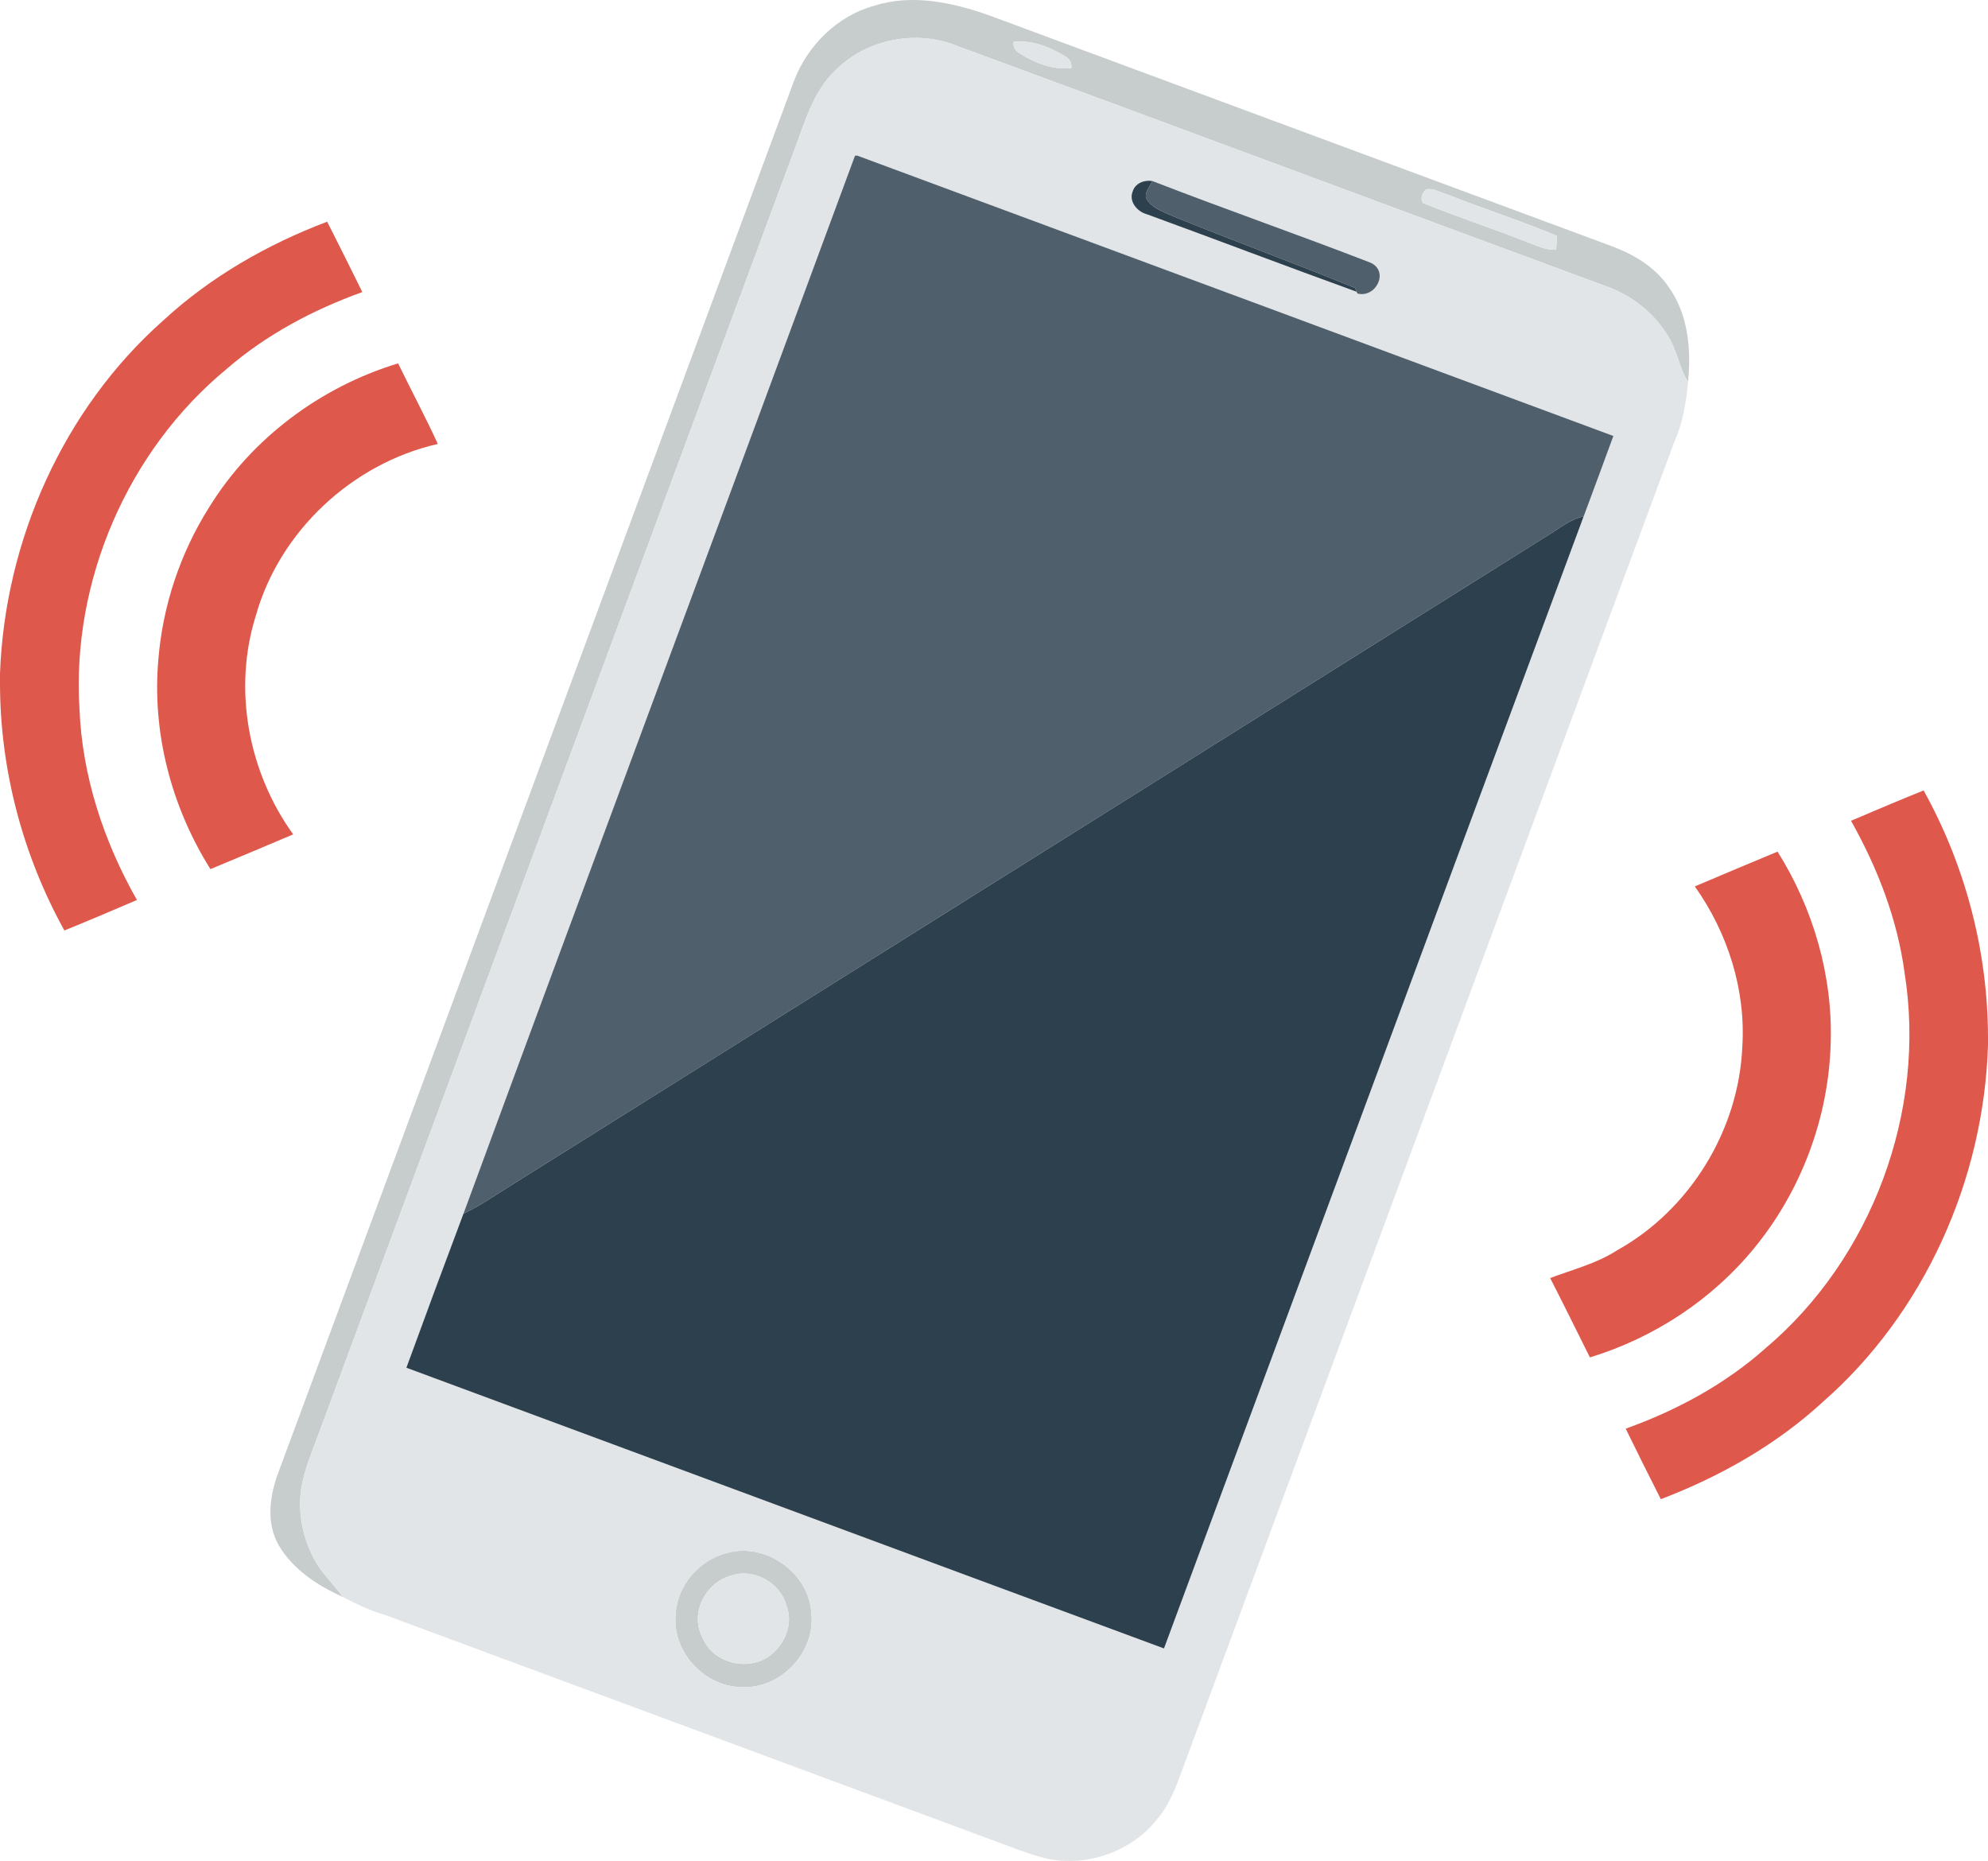
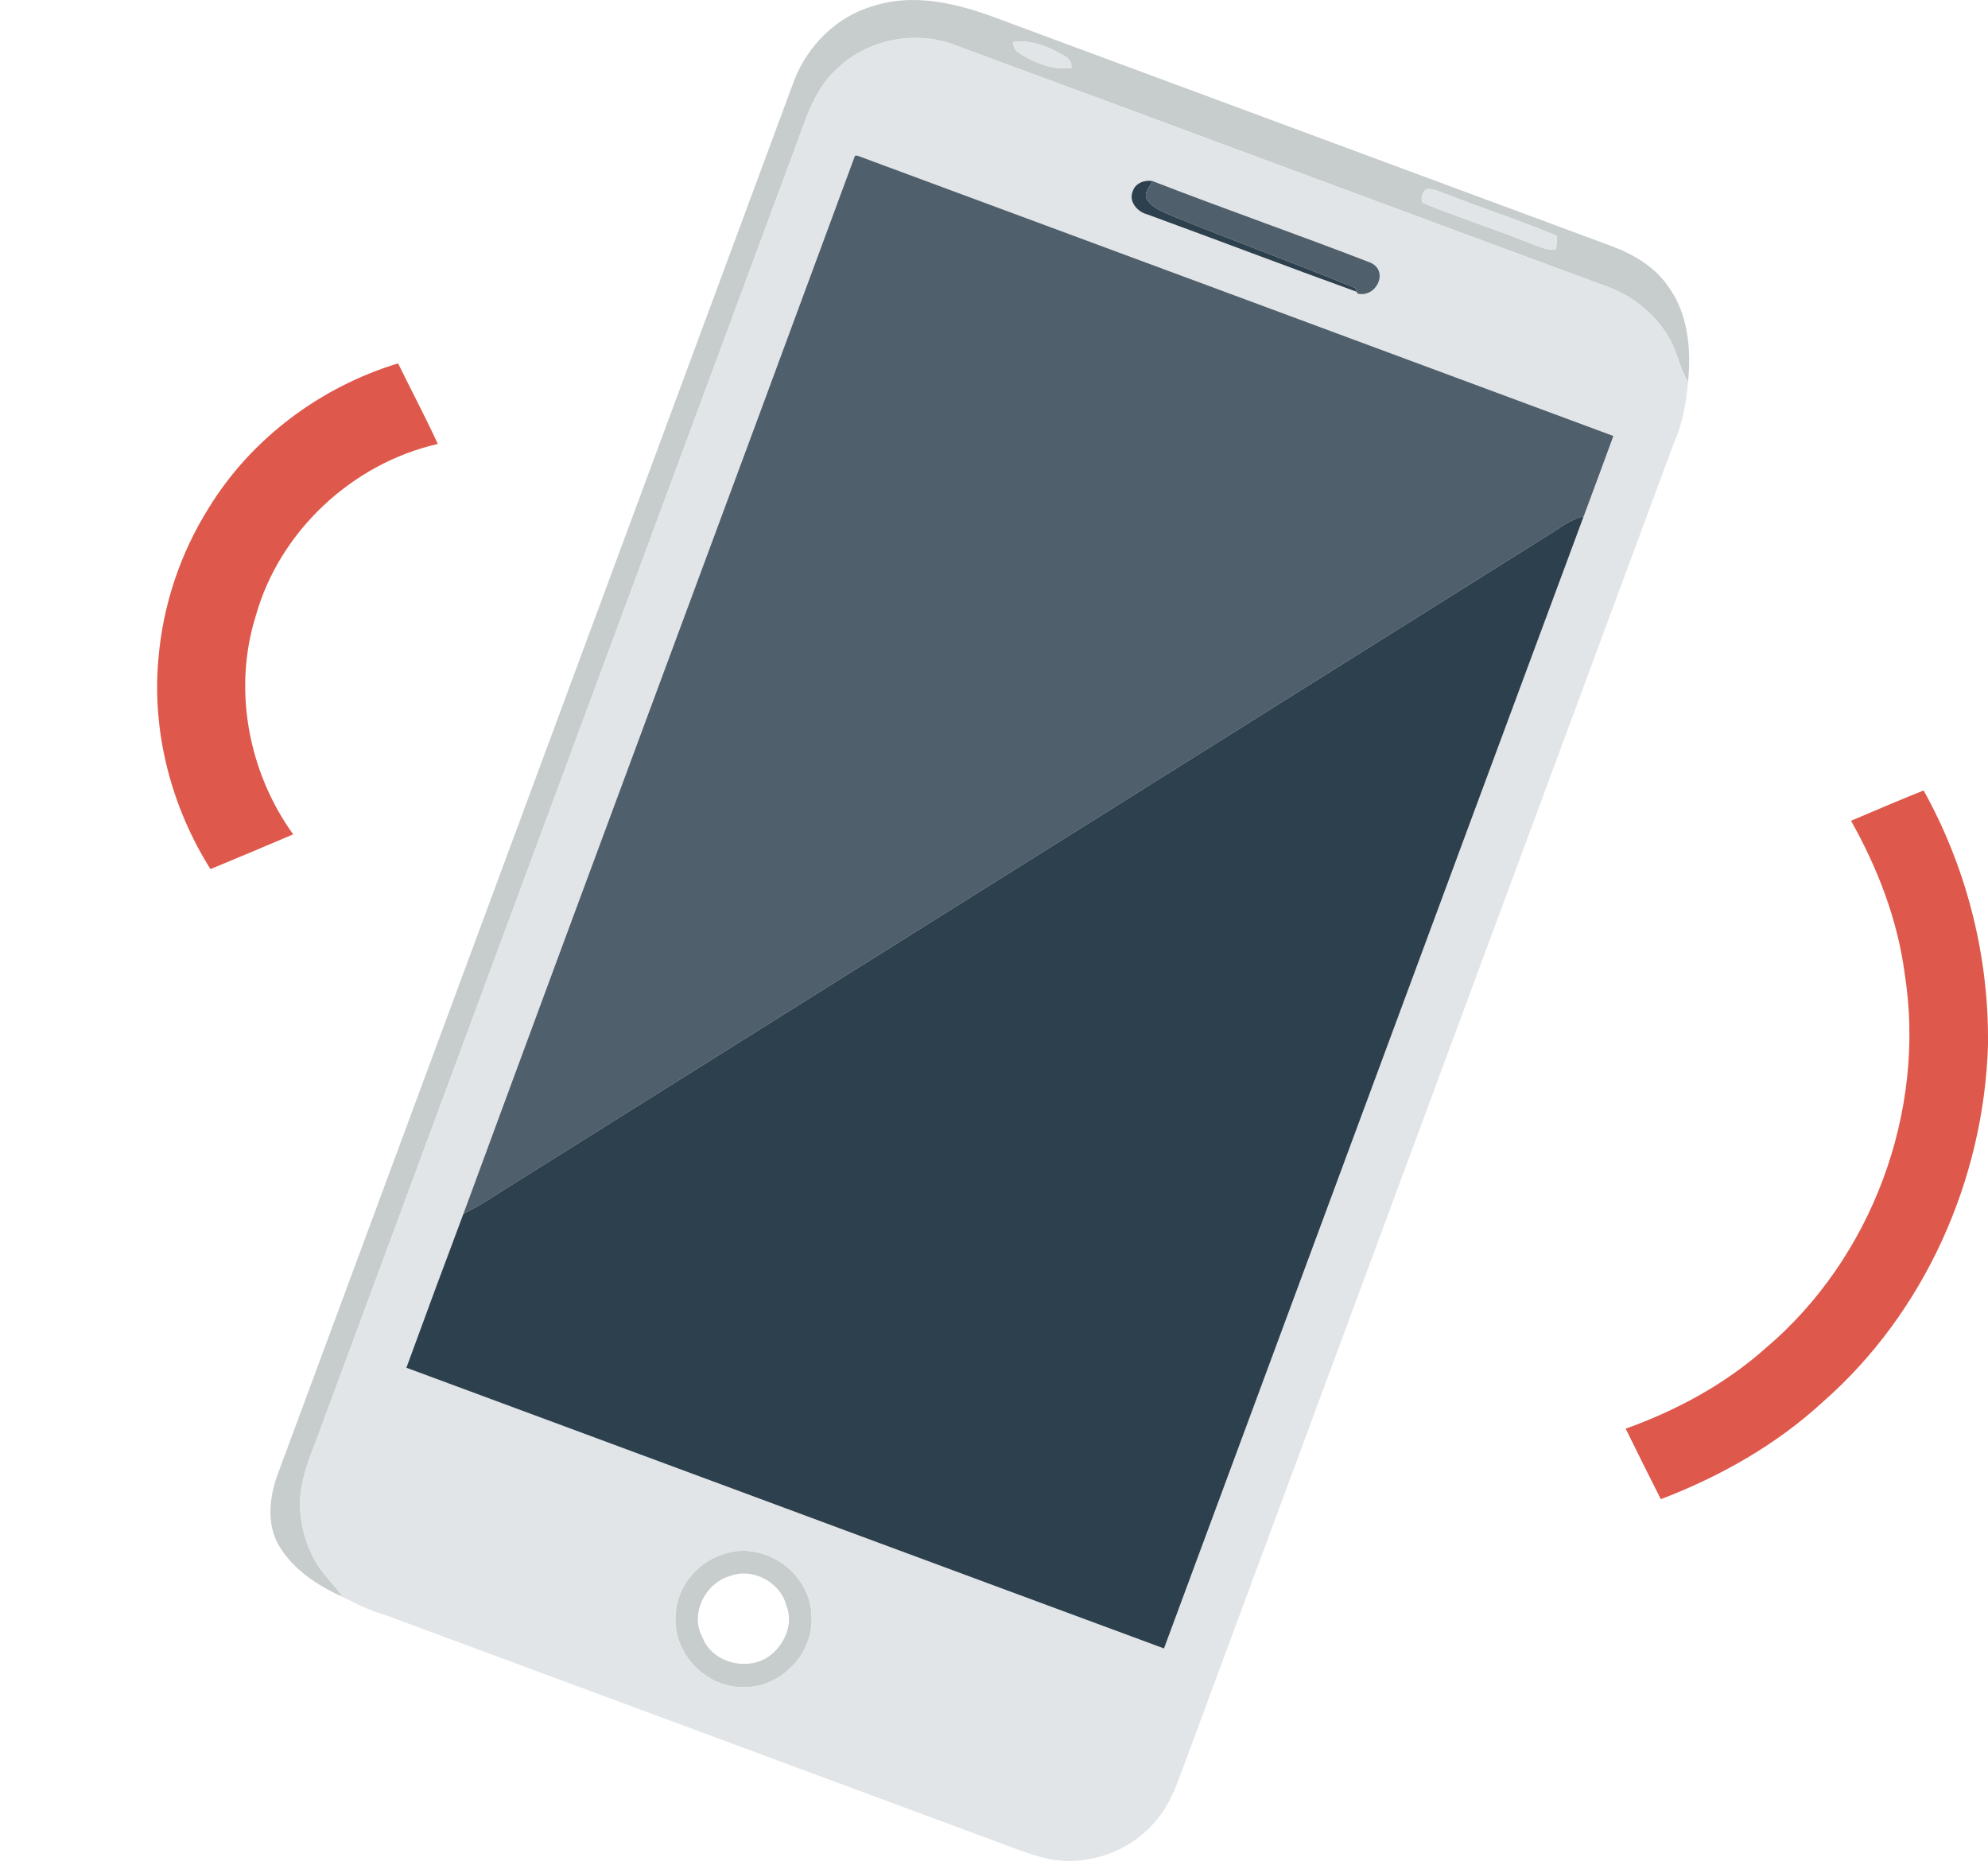
<svg xmlns="http://www.w3.org/2000/svg" width="512pt" height="638.964" viewBox="0 0 512 479.223">
  <g fill="#c7cccc">
    <path d="M225.1 1.501c9.8-3.15 20.29-.87 29.74 2.49 53.45 19.82 106.91 39.63 160.36 59.44 5.65 2.14 11.15 5.38 14.56 10.5 5.03 6.98 5.83 16.09 4.99 24.41-2.25-3.55-2.76-7.86-4.95-11.43-3.65-6.35-9.78-11.04-16.68-13.39-55.5-20.49-110.93-41.19-166.45-61.63-10.69-4.44-23.76-1.81-31.8 6.52-5.48 5.32-7.51 12.89-10.15 19.81-41 110.68-82.05 221.35-123.04 332.04-1.6 4.24-3.33 8.48-4.08 12.98-.96 6.27.36 12.8 3.37 18.35 1.91 3.59 4.96 6.34 7.3 9.63-6.48-2.91-12.84-7.06-16.5-13.32-3.13-5.48-2.4-12.09-.4-17.84 44.36-119.71 88.71-239.41 133.08-359.11 3.46-9.17 11.11-16.83 20.65-19.45m35.93 9.29c-.16 1.31.56 2.4 1.69 3.02 3.89 2.47 8.54 4.24 13.21 3.72.16-1.35-.52-2.5-1.72-3.1-3.92-2.37-8.52-4.21-13.18-3.64m106.16 38c-.84.92-1.47 2.28-.76 3.46 8.85 3.62 17.99 6.56 26.89 10.09 2.39.9 4.78 2.1 7.4 1.99.2-1.2.26-2.41.18-3.63-9.29-3.88-18.91-6.96-28.27-10.67-1.77-.5-3.56-1.69-5.44-1.24zM187.24 399.931c10.05-2.87 21.22 5.2 21.73 15.61 1.04 10-7.94 19.46-17.98 18.9-9.68-.06-18.05-9.28-16.96-18.94.43-7.31 6.14-13.85 13.21-15.57m.99 5.84c-6.49 1.71-10.62 9.7-7.36 15.78 2.48 6.6 11.44 8.93 17.1 5.03 3.99-2.81 6.52-8.39 4.56-13.1-1.45-5.94-8.57-9.81-14.3-7.71z" />
  </g>
  <g fill="#e2e5e7">
    <path d="M214.87 18.411c8.04-8.33 21.11-10.96 31.8-6.52 55.52 20.44 110.95 41.14 166.45 61.63 6.9 2.35 13.03 7.04 16.68 13.39 2.19 3.57 2.7 7.88 4.95 11.43-.49 5.3-1.35 10.59-3.55 15.47-41.88 113.05-83.79 226.1-125.68 339.16-2.06 5.4-3.74 11.17-7.61 15.61-6.48 8.15-17.7 12.15-27.89 10.12-5.16-1.15-10.01-3.28-14.97-5.05-51.86-19.23-103.72-38.44-155.58-57.67-3.9-1.11-7.61-2.88-11.2-4.76-2.34-3.29-5.39-6.04-7.3-9.63-3.01-5.55-4.33-12.08-3.37-18.35.75-4.5 2.48-8.74 4.08-12.98 40.99-110.69 82.04-221.36 123.04-332.04 2.64-6.92 4.67-14.49 10.15-19.81m5.33 21.67c-33.51 90.86-67.39 181.59-100.84 272.46-4.96 13.2-9.87 26.42-14.7 39.67 65.05 24.07 130.06 48.24 195.12 72.29 36.06-97.17 72-194.39 108.09-291.54l.01-.01c2.54-6.89 5.14-13.77 7.64-20.68-64.89-24.11-129.82-48.14-194.73-72.2l-.59.01m71.51 9.23c-1.06 2.58 1.2 5.23 3.65 5.86 18.04 6.59 35.99 13.44 54.05 19.97l.18.45c4.78 1.24 8.23-5.67 3.44-7.93-18.66-7.23-37.59-13.81-56.24-21.05-2.05-.35-4.46.57-5.08 2.7m-104.47 350.62c-7.07 1.72-12.78 8.26-13.21 15.57-1.09 9.66 7.28 18.88 16.96 18.94 10.04.56 19.02-8.9 17.98-18.9-.51-10.41-11.68-18.48-21.73-15.61zM261.03 10.791c4.66-.57 9.26 1.27 13.18 3.64 1.2.6 1.88 1.75 1.72 3.1-4.67.52-9.32-1.25-13.21-3.72-1.13-.62-1.85-1.71-1.69-3.02zM367.19 48.791c1.88-.45 3.67.74 5.44 1.24 9.36 3.71 18.98 6.79 28.27 10.67.08 1.22.02 2.43-.18 3.63-2.62.11-5.01-1.09-7.4-1.99-8.9-3.53-18.04-6.47-26.89-10.09-.71-1.18-.08-2.54.76-3.46z" />
-     <path d="M188.23 405.771c5.73-2.1 12.85 1.77 14.3 7.71 1.96 4.71-.57 10.29-4.56 13.1-5.66 3.9-14.62 1.57-17.1-5.03-3.26-6.08.87-14.07 7.36-15.78z" />
  </g>
  <g fill="#4f5f6b">
    <path d="M220.2 40.081l.59-.01c64.91 24.06 129.84 48.09 194.73 72.2-2.5 6.91-5.1 13.79-7.64 20.68l-.01.01c-3.58.79-6.42 3.25-9.49 5.08-89.12 55.85-178.21 111.74-267.34 167.58-3.83 2.41-7.58 4.97-11.68 6.92 33.45-90.87 67.33-181.6 100.84-272.46zM296.79 46.611c18.65 7.24 37.58 13.82 56.24 21.05 4.79 2.26 1.34 9.17-3.44 7.93l-.18-.45c-.11-.25-.31-.74-.42-.98-15.52-6.37-31.33-12.15-46.89-18.47-2.29-1.08-4.98-1.89-6.53-4.01-1.34-1.72.56-3.5 1.22-5.07z" />
  </g>
  <g fill="#2d404e">
    <path d="M291.71 49.311c.62-2.13 3.03-3.05 5.08-2.7-.66 1.57-2.56 3.35-1.22 5.07 1.55 2.12 4.24 2.93 6.53 4.01 15.56 6.32 31.37 12.1 46.89 18.47.11.24.31.73.42.98-18.06-6.53-36.01-13.38-54.05-19.97-2.45-.63-4.71-3.28-3.65-5.86zM398.38 138.041c3.07-1.83 5.91-4.29 9.49-5.08-36.09 97.15-72.03 194.37-108.09 291.54-65.06-24.05-130.07-48.22-195.12-72.29 4.83-13.25 9.74-26.47 14.7-39.67 4.1-1.95 7.85-4.51 11.68-6.92 89.13-55.84 178.22-111.73 267.34-167.58z" />
  </g>
  <g fill="#df584c">
-     <path d="M41.99 82.571c12.19-11.25 26.8-19.63 42.27-25.48 3.06 6.02 6.07 12.06 9.05 18.12-12.63 4.55-24.71 10.94-34.89 19.76-25.52 21.03-40.01 54.62-37.95 87.6.69 17.32 6.27 34.18 14.8 49.19-6.21 2.66-12.43 5.31-18.69 7.85C5.86 220.231.05 198.271 0 176.121v-2.72c1.27-34.23 16.27-68 41.99-90.83z" />
    <path d="M53.88 130.611c10.95-17.77 28.72-30.99 48.65-37.04 3.37 6.93 7.01 13.75 10.23 20.75-22.04 5.02-40.79 22.47-46.89 44.29-5.94 18.91-1.9 40.26 9.64 56.25-7.09 3.01-14.2 6-21.31 8.95-10.07-16.01-15.12-35.24-13.4-54.14 1.13-13.81 5.68-27.35 13.08-39.06zM476.72 211.361c6.22-2.64 12.43-5.3 18.7-7.81 10.76 19.37 16.53 41.37 16.58 63.53v2.05c-1.07 34.67-16.34 68.91-42.51 91.86-12.04 11.09-26.51 19.25-41.75 25.07-3.07-6.02-6.07-12.09-9.05-18.16 13.08-4.69 25.56-11.41 35.98-20.68 27.46-23.2 41.51-61.09 35.86-96.59-1.84-13.87-6.97-27.12-13.81-39.27z" />
-     <path d="M436.49 228.261c7.09-3.01 14.19-6 21.31-8.96 9.19 14.64 14.23 31.92 13.69 49.23-.5 19.15-7.54 38.06-19.69 52.86-10.9 13.34-25.88 23.14-42.33 28.16-3.4-6.82-6.76-13.65-10.23-20.43 5.64-2.15 11.93-3.72 17.17-7.11 18.8-10.43 31.4-30.97 32.31-52.43.94-14.67-3.76-29.4-12.23-41.32z" />
  </g>
</svg>